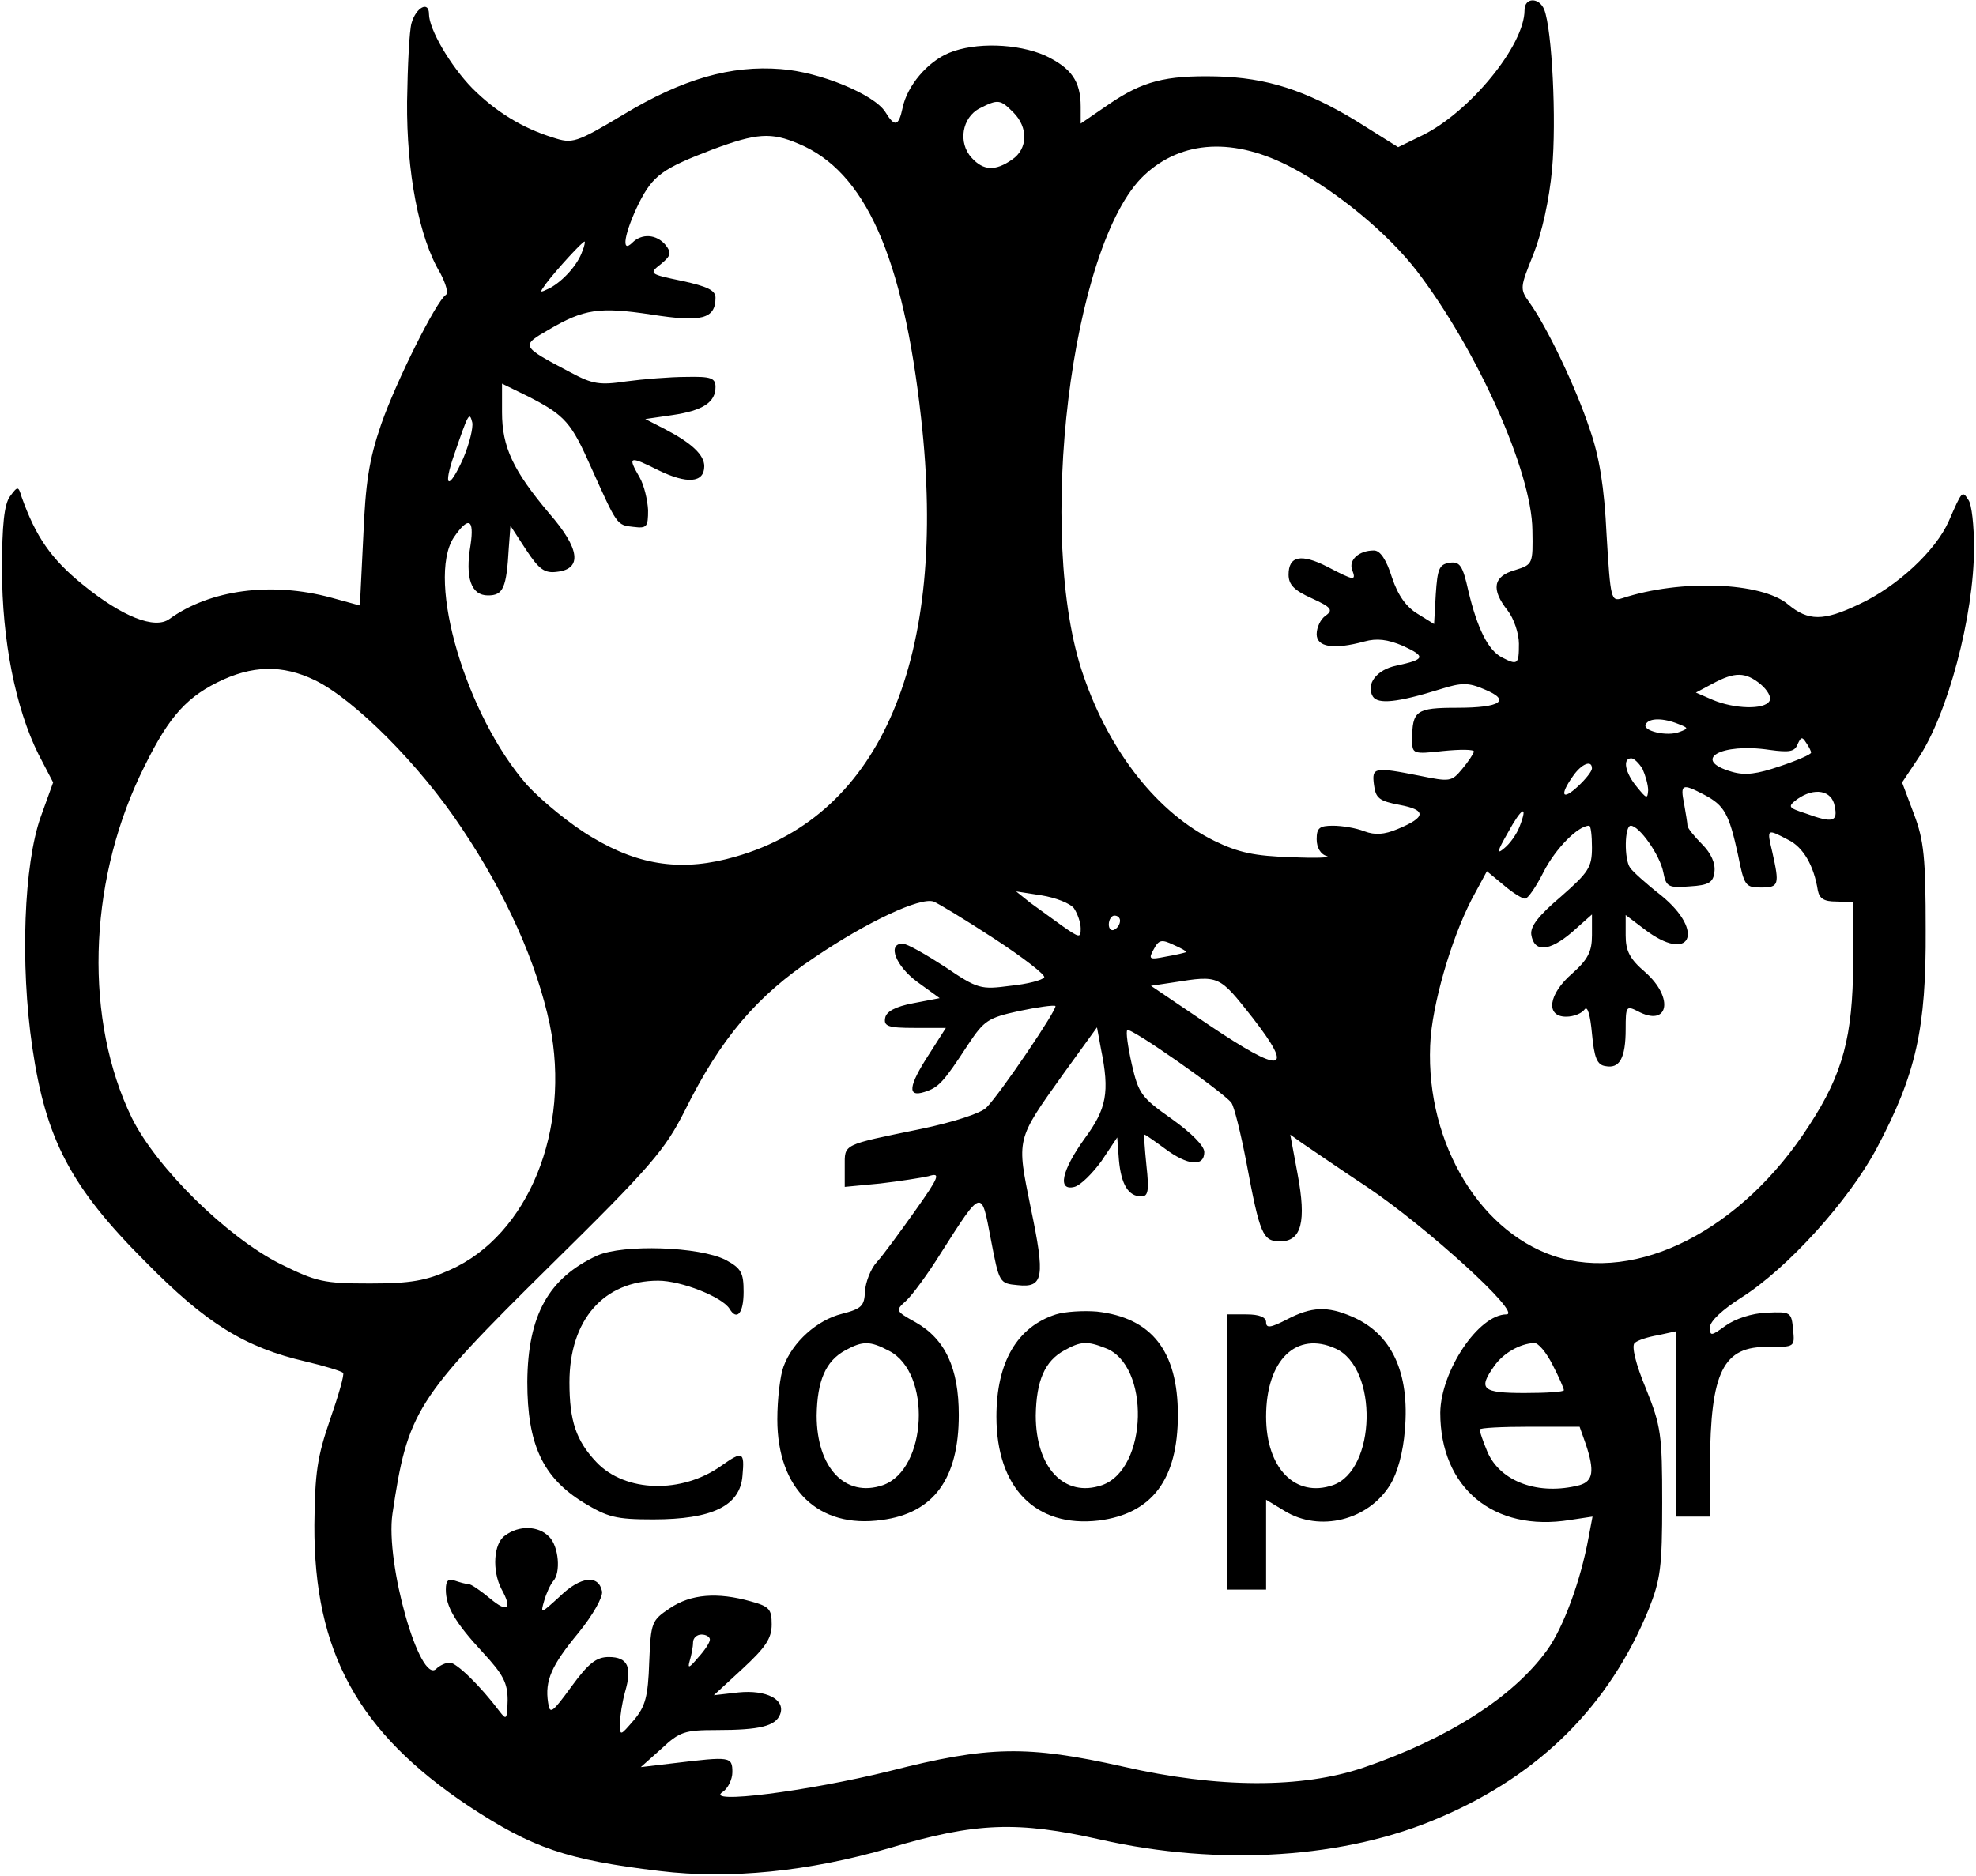
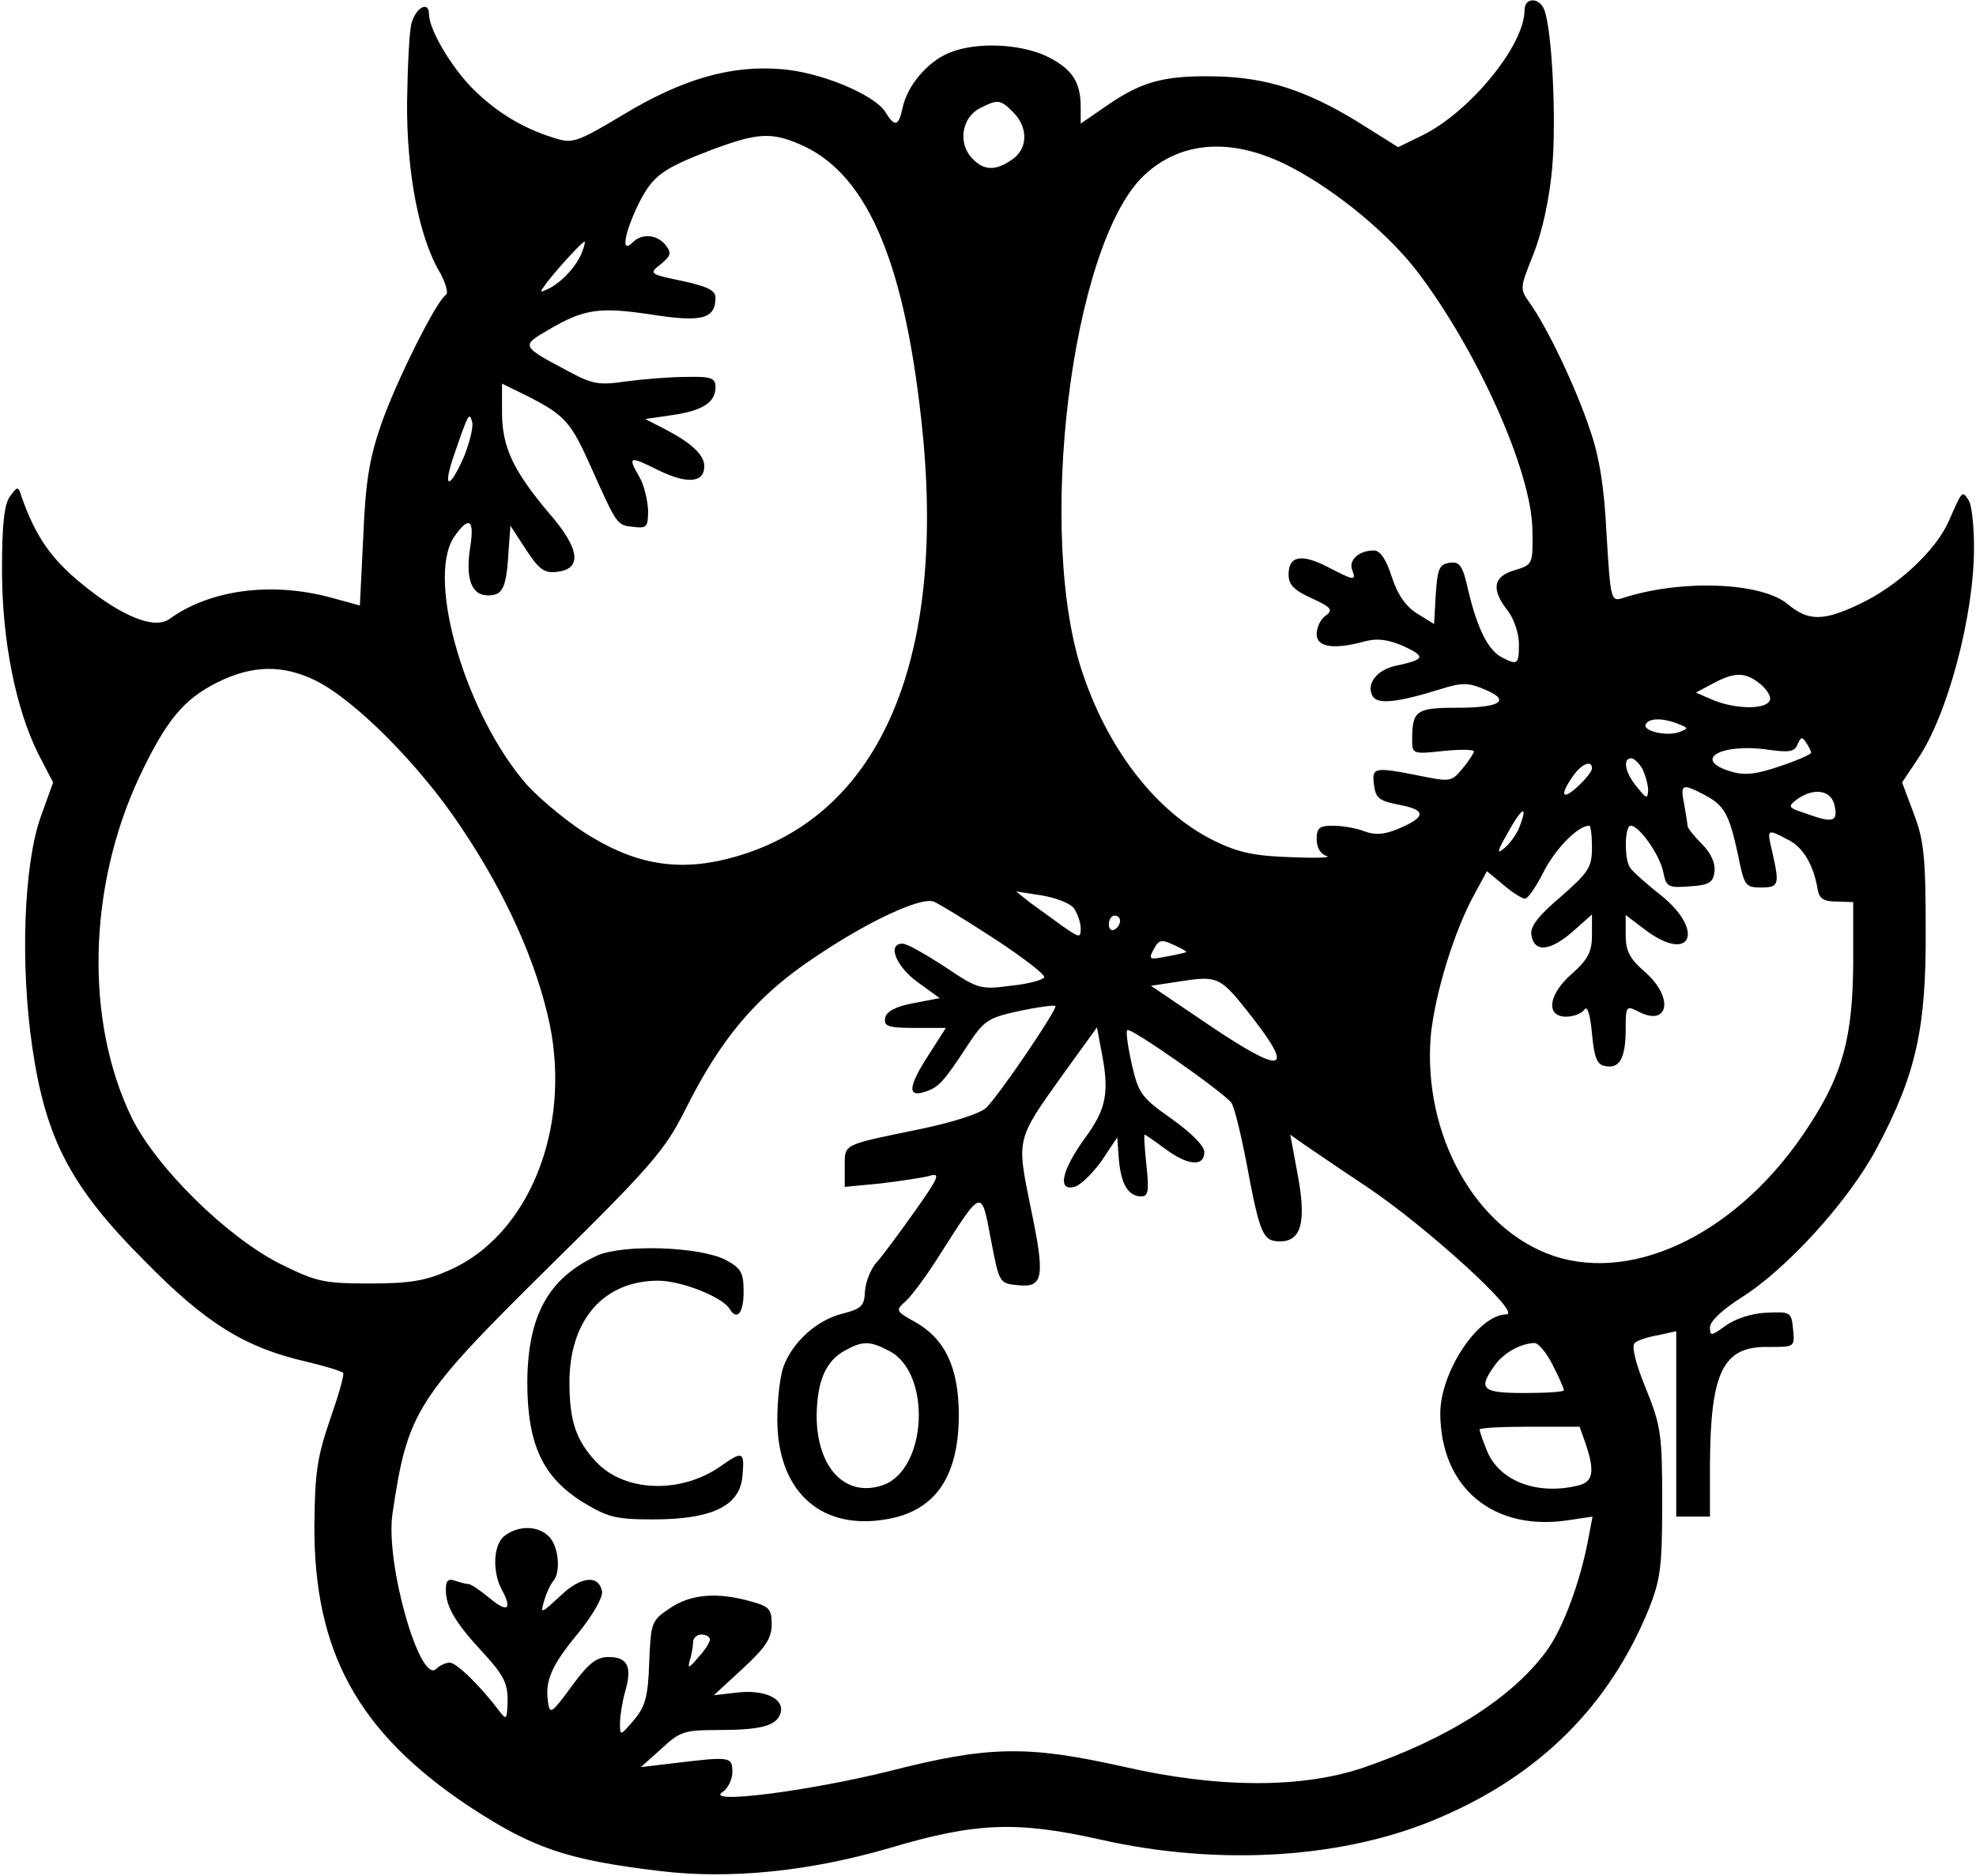
<svg xmlns="http://www.w3.org/2000/svg" version="1.0" width="3.654in" height="3.47in" viewBox="0 0 351 334" preserveAspectRatio="xMidYMid meet">
  <g transform="translate(0,334) scale(0.1,-0.1)" fill="#000000" stroke="none">
    <path d="M2710 3322 c0 -63 -98 -182 -182 -223 l-43 -21 -75 47 c-89 54 -159 77 -249 79 -91 2 -131 -9 -190 -49 l-51 -35 0 30 c0 46 -17 69 -63 91 -50 22 -125 24 -171 5 -39 -16 -75 -59 -83 -98 -7 -33 -14 -35 -31 -7 -20 31 -116 71 -186 76 -88 7 -174 -17 -280 -81 -85 -51 -91 -52 -125 -41 -55 17 -102 46 -144 88 -39 40 -77 105 -77 132 0 24 -23 12 -31 -16 -4 -13 -7 -76 -8 -140 -1 -125 21 -242 59 -305 10 -19 15 -36 10 -39 -17 -11 -88 -153 -115 -230 -22 -64 -28 -105 -32 -201 l-6 -122 -51 14 c-107 29 -216 14 -288 -38 -26 -19 -84 4 -154 61 -57 46 -84 86 -109 156 -6 20 -7 20 -21 1 -10 -14 -14 -50 -14 -130 0 -125 24 -247 65 -329 l26 -50 -22 -61 c-30 -84 -37 -262 -15 -411 24 -163 68 -248 201 -381 109 -111 178 -153 286 -178 34 -8 63 -17 66 -20 3 -2 -8 -40 -23 -83 -23 -67 -27 -94 -28 -188 -1 -226 78 -369 274 -500 114 -75 174 -96 341 -116 124 -15 265 -1 409 41 154 46 228 48 375 15 212 -48 437 -34 606 40 177 76 300 199 370 370 21 53 24 75 24 190 0 121 -2 136 -29 203 -18 43 -26 76 -20 81 5 5 24 11 42 14 l32 7 0 -165 0 -165 30 0 30 0 0 93 c1 165 23 211 105 209 46 0 46 0 43 31 -3 31 -4 32 -47 30 -27 -1 -56 -11 -73 -23 -26 -19 -28 -19 -28 -3 0 11 23 32 56 53 81 51 191 172 241 266 70 132 88 213 87 389 0 127 -3 159 -21 206 l-21 56 28 42 c53 78 100 255 100 376 0 39 -4 77 -10 85 -11 17 -11 17 -35 -38 -23 -52 -91 -116 -160 -148 -63 -30 -90 -30 -126 0 -47 40 -192 45 -295 11 -20 -6 -21 -3 -28 113 -4 85 -13 140 -30 188 -24 73 -76 182 -107 225 -18 25 -17 27 7 87 15 38 28 96 33 151 8 87 0 248 -14 284 -9 22 -35 22 -35 -1z m-910 -182 c27 -27 26 -65 -2 -84 -30 -21 -51 -20 -72 3 -25 27 -17 72 14 88 33 17 37 16 60 -7z m-382 -56 c118 -49 186 -200 218 -489 48 -425 -71 -706 -330 -780 -93 -27 -170 -17 -255 34 -38 22 -90 65 -116 93 -109 124 -180 365 -131 441 26 38 37 34 30 -13 -10 -59 1 -90 31 -90 27 0 33 13 37 84 l3 40 28 -43 c23 -35 33 -42 55 -39 45 5 41 41 -14 104 -64 76 -84 118 -84 180 l0 51 47 -23 c66 -34 76 -46 112 -127 46 -102 45 -102 75 -105 24 -3 26 0 26 30 -1 18 -7 44 -15 58 -22 38 -19 39 33 13 51 -25 82 -23 82 7 0 20 -22 41 -70 66 l-35 18 48 7 c55 8 77 23 77 50 0 16 -8 19 -52 18 -29 0 -77 -4 -107 -8 -47 -7 -60 -5 -99 16 -89 47 -89 47 -39 76 63 37 90 41 183 27 89 -14 114 -8 114 30 0 13 -14 20 -60 30 -58 12 -59 13 -37 30 18 15 19 20 8 34 -16 19 -42 21 -59 4 -21 -21 -14 18 12 71 25 49 42 61 131 95 78 29 104 31 153 10z m879 -43 c81 -43 170 -117 221 -183 107 -140 205 -357 206 -462 1 -60 1 -61 -31 -71 -39 -11 -43 -34 -13 -72 11 -14 20 -41 20 -59 0 -37 -2 -39 -31 -24 -24 13 -43 51 -59 118 -10 45 -15 53 -34 50 -18 -3 -21 -11 -24 -56 l-3 -53 -29 18 c-20 12 -35 32 -46 65 -10 32 -21 48 -32 48 -27 0 -45 -17 -39 -34 8 -21 4 -20 -44 5 -47 24 -69 19 -69 -14 0 -18 10 -28 41 -42 35 -16 39 -21 25 -31 -9 -6 -16 -21 -16 -33 0 -23 30 -28 85 -13 22 6 41 4 69 -8 41 -19 39 -24 -12 -35 -35 -7 -55 -33 -42 -55 9 -14 43 -11 120 13 38 12 50 12 78 0 49 -20 30 -33 -48 -33 -73 0 -80 -5 -80 -57 0 -25 1 -26 55 -20 30 3 55 3 55 -1 -1 -4 -10 -18 -21 -31 -19 -23 -22 -23 -76 -12 -81 16 -85 15 -81 -16 3 -24 9 -29 46 -36 48 -9 47 -22 -4 -43 -24 -10 -40 -11 -59 -4 -15 6 -40 10 -56 10 -24 0 -29 -4 -29 -24 0 -15 7 -27 18 -30 9 -3 -20 -4 -64 -2 -64 2 -93 8 -136 29 -100 49 -186 157 -233 294 -86 246 -22 769 108 891 67 63 161 68 264 13z m-1264 -148 c-8 -24 -34 -53 -58 -66 -19 -9 -19 -9 -6 9 19 25 64 74 68 74 1 0 0 -8 -4 -17z m-212 -369 c-26 -58 -37 -53 -16 7 25 73 27 77 32 57 2 -9 -5 -38 -16 -64z m-264 -395 c70 -34 187 -151 261 -263 80 -119 134 -241 157 -350 38 -187 -38 -375 -178 -437 -42 -19 -70 -24 -142 -24 -83 0 -95 3 -160 35 -95 48 -220 171 -264 260 -84 173 -78 412 14 608 47 99 78 137 138 167 62 31 116 32 174 4z m2573 -7 c13 -11 20 -24 16 -30 -9 -16 -63 -14 -101 2 l-30 13 30 16 c39 21 58 21 85 -1z m-146 -71 c18 -7 18 -8 2 -14 -22 -9 -68 2 -60 14 6 11 31 11 58 0z m236 -51 c0 -3 -25 -14 -55 -24 -41 -14 -62 -17 -86 -10 -73 21 -20 52 67 39 36 -5 45 -3 50 10 6 13 8 14 15 3 5 -7 9 -15 9 -18z m-300 -29 c5 -11 10 -28 10 -38 -1 -16 -3 -15 -20 6 -21 25 -26 51 -10 51 5 0 14 -9 20 -19z m-90 1 c0 -5 -11 -19 -25 -32 -28 -26 -33 -16 -9 18 15 22 34 30 34 14z m200 -47 c36 -19 44 -34 60 -107 11 -55 13 -58 41 -58 32 0 33 5 20 63 -10 42 -10 42 28 22 27 -13 46 -46 53 -90 3 -15 11 -20 33 -20 l30 -1 0 -109 c-1 -130 -18 -196 -78 -288 -120 -187 -307 -282 -455 -233 -139 47 -233 215 -219 391 7 74 42 190 80 257 l20 37 29 -24 c16 -14 34 -25 39 -25 5 0 20 22 33 48 21 41 61 82 81 82 3 0 5 -18 5 -39 0 -35 -6 -44 -55 -87 -40 -34 -55 -53 -53 -68 5 -32 32 -30 72 4 l36 32 0 -37 c0 -29 -7 -43 -35 -68 -43 -37 -48 -77 -11 -77 14 0 28 6 33 13 5 7 10 -10 13 -43 4 -43 9 -56 24 -58 25 -5 36 14 36 66 0 40 1 42 21 32 55 -30 66 23 14 69 -28 24 -35 38 -35 66 l0 36 33 -25 c82 -63 110 -5 30 60 -27 21 -51 43 -55 49 -11 15 -10 75 1 75 15 0 52 -52 58 -83 5 -26 9 -28 47 -25 34 2 42 7 44 26 2 15 -6 33 -22 49 -14 14 -26 29 -26 33 0 4 -3 22 -6 39 -7 35 -4 37 36 16z m232 -20 c6 -28 -3 -31 -52 -13 -31 10 -32 12 -15 25 31 22 62 16 67 -12z m-561 -37 c-5 -13 -17 -30 -27 -38 -14 -12 -13 -6 6 27 25 46 37 52 21 11z m-793 -145 c6 -9 12 -25 12 -36 0 -17 -2 -17 -32 4 -18 13 -44 32 -58 42 l-25 20 45 -7 c25 -4 51 -14 58 -23z m-142 -54 c52 -34 92 -65 89 -69 -3 -5 -30 -12 -60 -15 -53 -7 -58 -6 -117 34 -34 22 -67 41 -75 41 -28 0 -12 -40 26 -68 l40 -29 -47 -9 c-32 -6 -48 -15 -50 -26 -3 -15 5 -18 52 -18 l56 0 -30 -47 c-37 -57 -39 -77 -8 -67 25 8 33 16 78 85 28 42 35 47 90 59 33 7 62 11 65 9 4 -5 -98 -156 -123 -181 -10 -10 -59 -26 -117 -38 -141 -29 -135 -26 -135 -67 l0 -36 63 6 c34 4 73 10 86 13 22 7 20 0 -24 -62 -27 -38 -57 -79 -68 -91 -11 -12 -20 -36 -21 -52 -1 -26 -6 -31 -41 -40 -44 -11 -88 -50 -104 -94 -6 -16 -11 -58 -11 -94 0 -124 73 -195 186 -179 92 12 137 73 137 187 0 83 -24 135 -77 165 -36 20 -36 21 -17 38 11 10 39 48 62 85 74 116 72 115 89 25 15 -78 15 -79 48 -82 46 -5 49 14 23 138 -25 124 -27 119 58 238 l60 83 7 -38 c16 -78 10 -107 -29 -160 -41 -57 -49 -94 -18 -86 11 3 32 24 48 46 l28 42 3 -40 c4 -44 17 -65 40 -65 12 0 14 10 9 55 -3 30 -5 55 -3 55 1 0 17 -11 36 -25 40 -30 70 -33 70 -6 0 11 -23 34 -58 59 -54 38 -59 45 -71 97 -7 31 -11 59 -8 61 5 6 169 -109 185 -129 5 -6 17 -55 27 -107 24 -128 29 -140 60 -140 38 0 47 35 31 120 l-13 70 21 -15 c12 -8 64 -44 117 -79 104 -70 275 -225 247 -226 -50 0 -117 -101 -118 -175 0 -134 95 -213 231 -191 l40 6 -7 -37 c-14 -77 -45 -161 -74 -201 -60 -83 -175 -157 -327 -209 -109 -37 -258 -37 -428 2 -170 38 -239 37 -415 -8 -145 -36 -333 -60 -297 -37 9 6 17 22 17 35 0 28 -4 28 -104 16 l-59 -7 37 33 c32 30 41 33 98 33 77 0 105 7 113 28 10 26 -24 44 -74 39 l-44 -5 51 47 c41 38 52 54 52 79 0 27 -4 32 -37 41 -60 17 -107 13 -144 -12 -33 -22 -34 -25 -37 -96 -2 -62 -7 -79 -27 -103 -25 -29 -25 -29 -25 -6 0 13 4 38 9 56 13 44 5 62 -29 62 -22 0 -36 -11 -66 -52 -35 -48 -39 -51 -42 -29 -6 39 6 66 54 124 26 32 44 64 42 74 -6 30 -38 27 -75 -9 -34 -31 -35 -32 -28 -8 4 14 11 29 16 35 14 15 10 62 -7 79 -19 20 -54 21 -79 2 -20 -14 -23 -62 -6 -95 20 -36 11 -43 -20 -17 -17 14 -34 26 -39 26 -5 0 -15 3 -24 6 -12 4 -16 0 -16 -16 0 -30 16 -58 66 -112 36 -39 44 -54 44 -85 -1 -35 -2 -36 -15 -19 -33 44 -76 86 -88 86 -7 0 -18 -5 -24 -11 -29 -29 -91 188 -78 276 27 182 41 205 279 440 182 179 206 208 241 277 64 129 128 205 232 274 93 63 187 107 211 99 8 -3 56 -32 108 -66z m224 32 c0 -6 -4 -13 -10 -16 -5 -3 -10 1 -10 9 0 9 5 16 10 16 6 0 10 -4 10 -9z m118 -56 c-2 -1 -18 -5 -36 -8 -30 -6 -32 -5 -22 13 9 17 14 18 35 8 14 -6 24 -12 23 -13z m118 -117 c76 -98 53 -101 -79 -12 l-102 69 40 6 c82 13 81 13 141 -63z m-647 -593 c76 -39 68 -211 -11 -239 -67 -23 -118 31 -118 124 1 62 16 97 51 116 31 17 44 17 78 -1z m1181 -25 c11 -21 20 -42 20 -45 0 -3 -31 -5 -70 -5 -76 0 -83 7 -54 48 16 23 46 40 71 41 7 1 22 -17 33 -39z m59 -141 c16 -48 13 -66 -11 -73 -73 -19 -141 6 -164 59 -8 19 -14 37 -14 40 0 3 40 5 89 5 l89 0 11 -31z m-1559 -348 c0 -5 -9 -19 -21 -32 -16 -19 -19 -20 -15 -6 3 10 6 25 6 33 0 8 7 14 15 14 8 0 15 -4 15 -9z" />
    <path d="M1060 1105 c-87 -40 -124 -106 -125 -225 0 -111 27 -170 100 -215 43 -26 57 -30 124 -30 105 0 155 24 159 78 4 43 0 44 -37 18 -71 -51 -172 -48 -223 6 -36 38 -48 73 -48 142 0 111 61 181 158 181 41 0 114 -29 127 -50 13 -22 25 -8 25 30 0 34 -4 42 -32 57 -47 24 -182 28 -228 8z" />
-     <path d="M1876 1000 c-69 -22 -106 -85 -106 -182 0 -127 70 -198 182 -185 95 12 141 73 141 188 0 114 -47 173 -144 184 -24 2 -57 0 -73 -5z m88 -60 c80 -30 76 -215 -6 -244 -67 -23 -118 31 -118 124 1 62 16 97 51 116 29 16 40 17 73 4z" />
-     <path d="M2287 991 c-29 -15 -37 -16 -37 -5 0 9 -12 14 -35 14 l-35 0 0 -245 0 -245 35 0 35 0 0 80 0 80 33 -20 c62 -38 149 -17 188 47 13 21 23 58 26 97 9 103 -24 172 -94 202 -44 19 -72 18 -116 -5z m87 -52 c76 -35 72 -216 -5 -243 -67 -23 -119 30 -119 122 0 101 54 153 124 121z" />
  </g>
</svg>